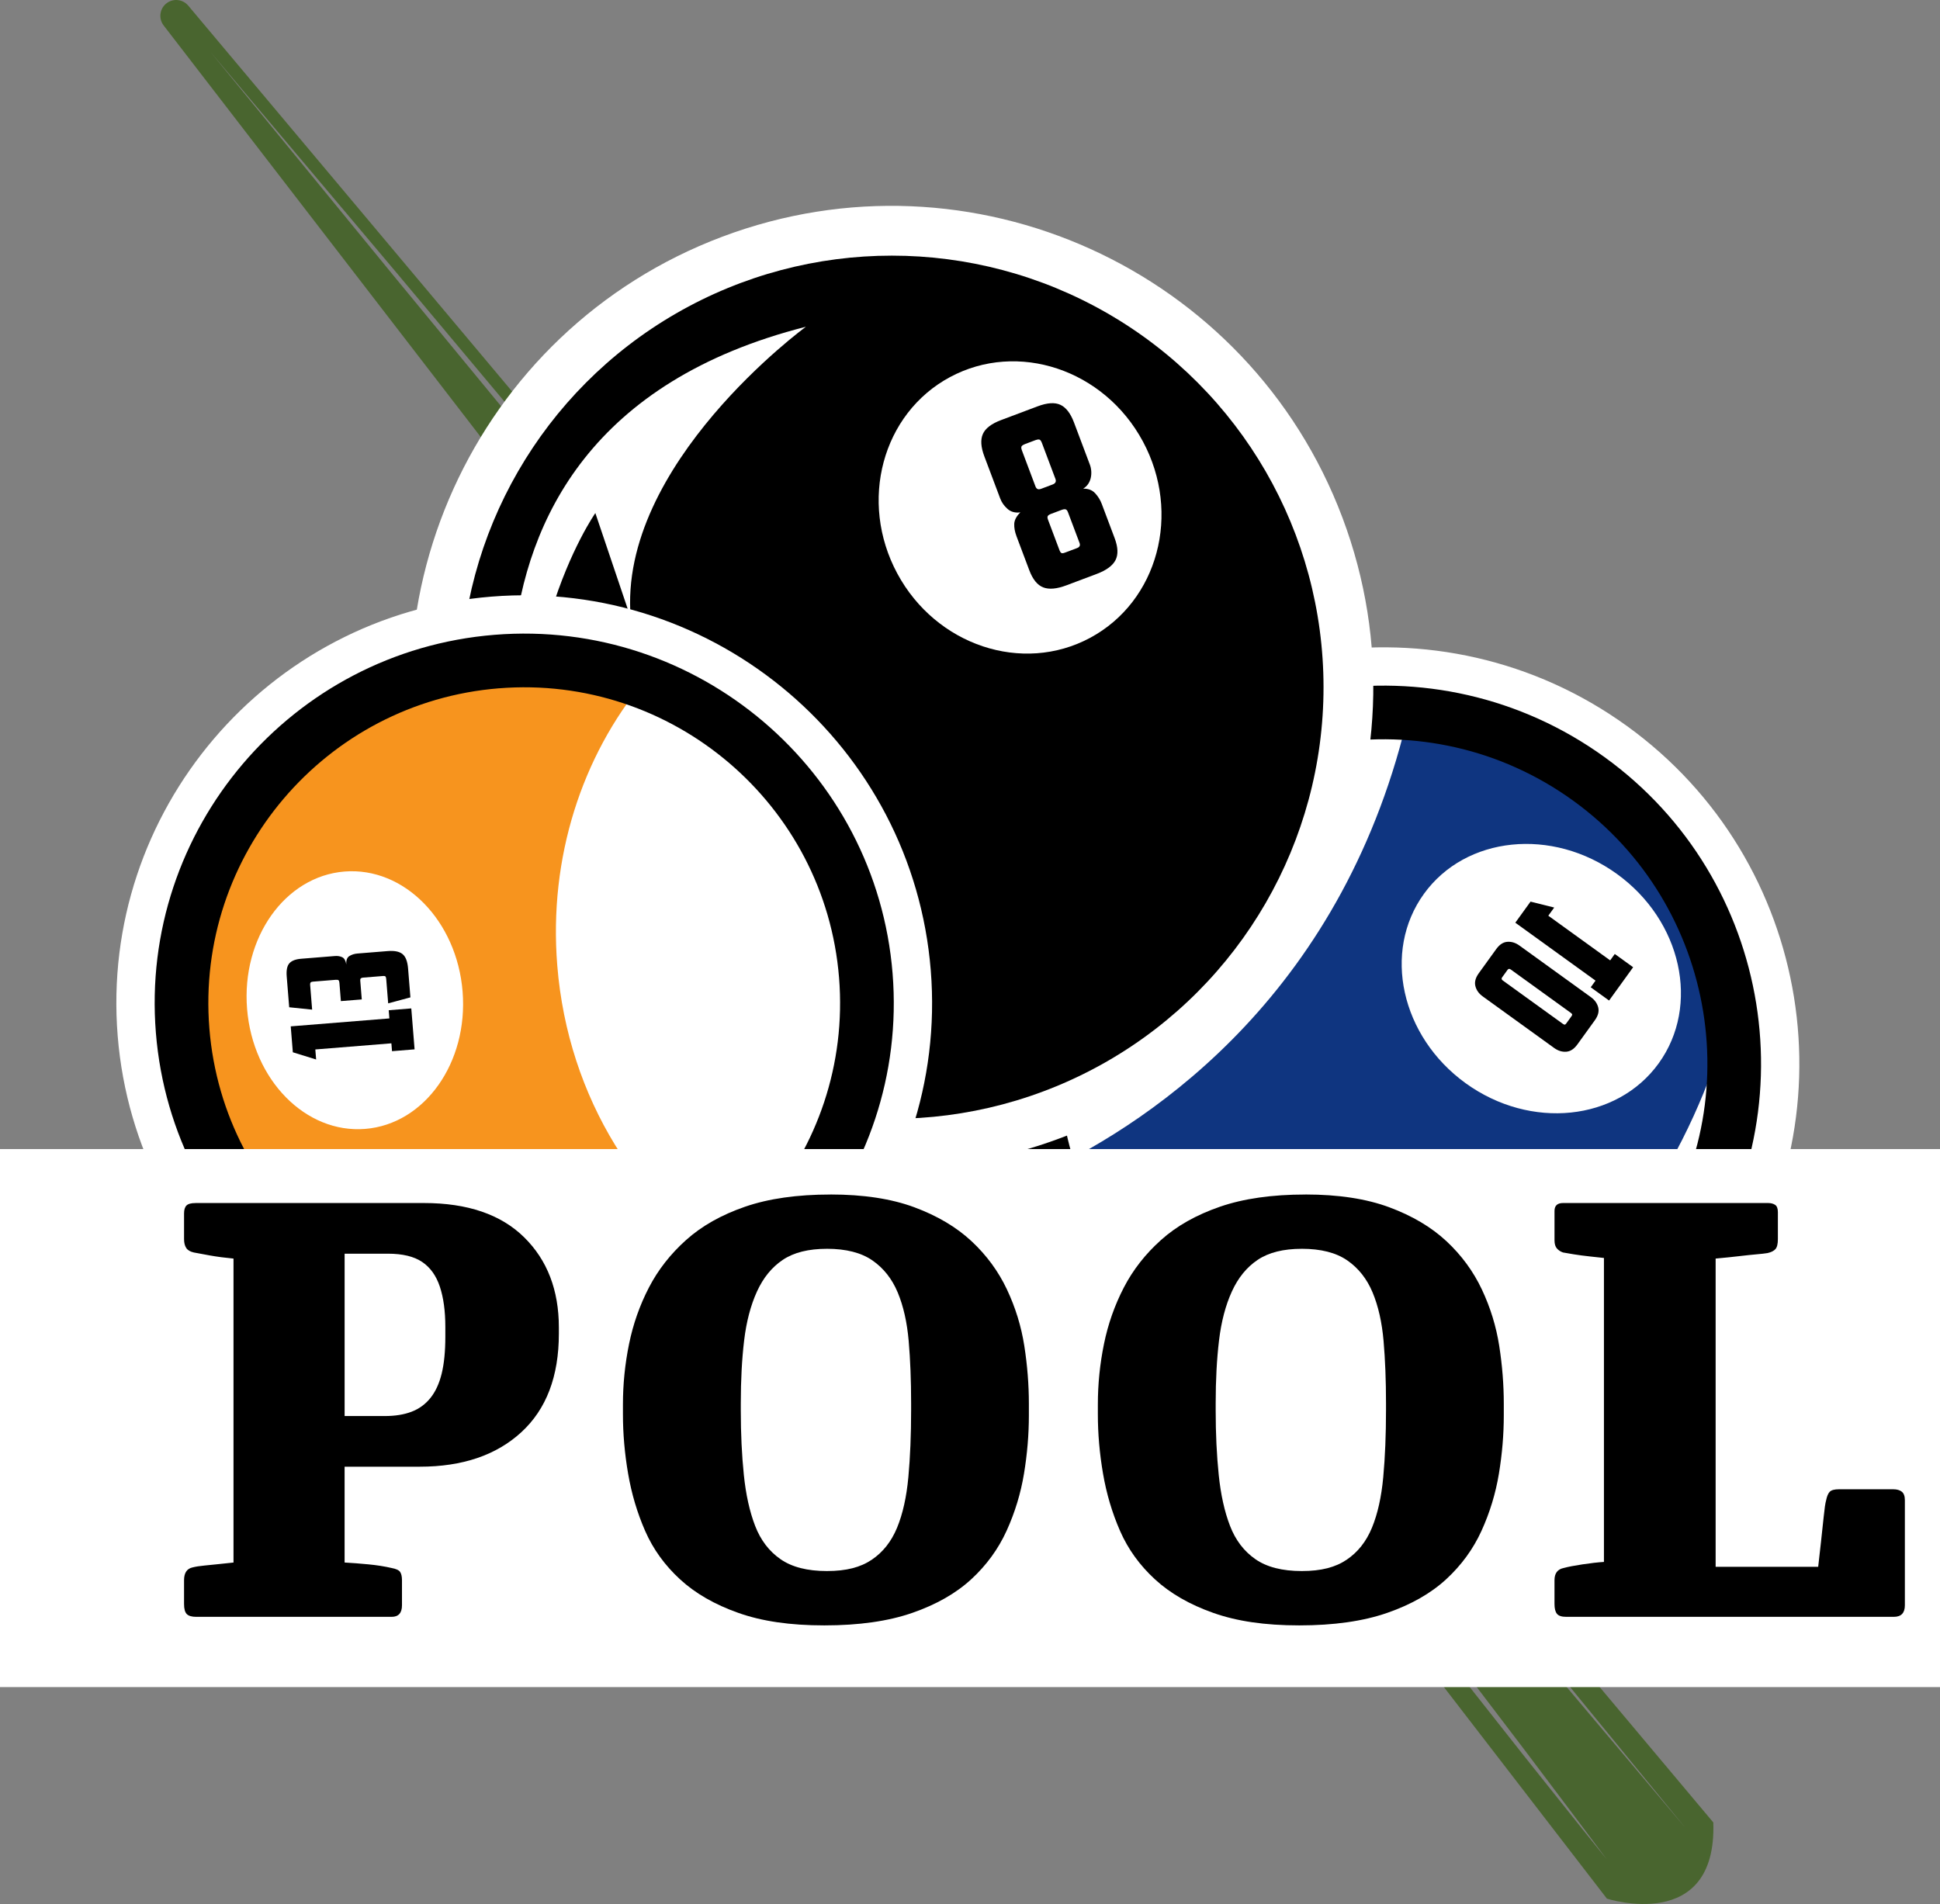
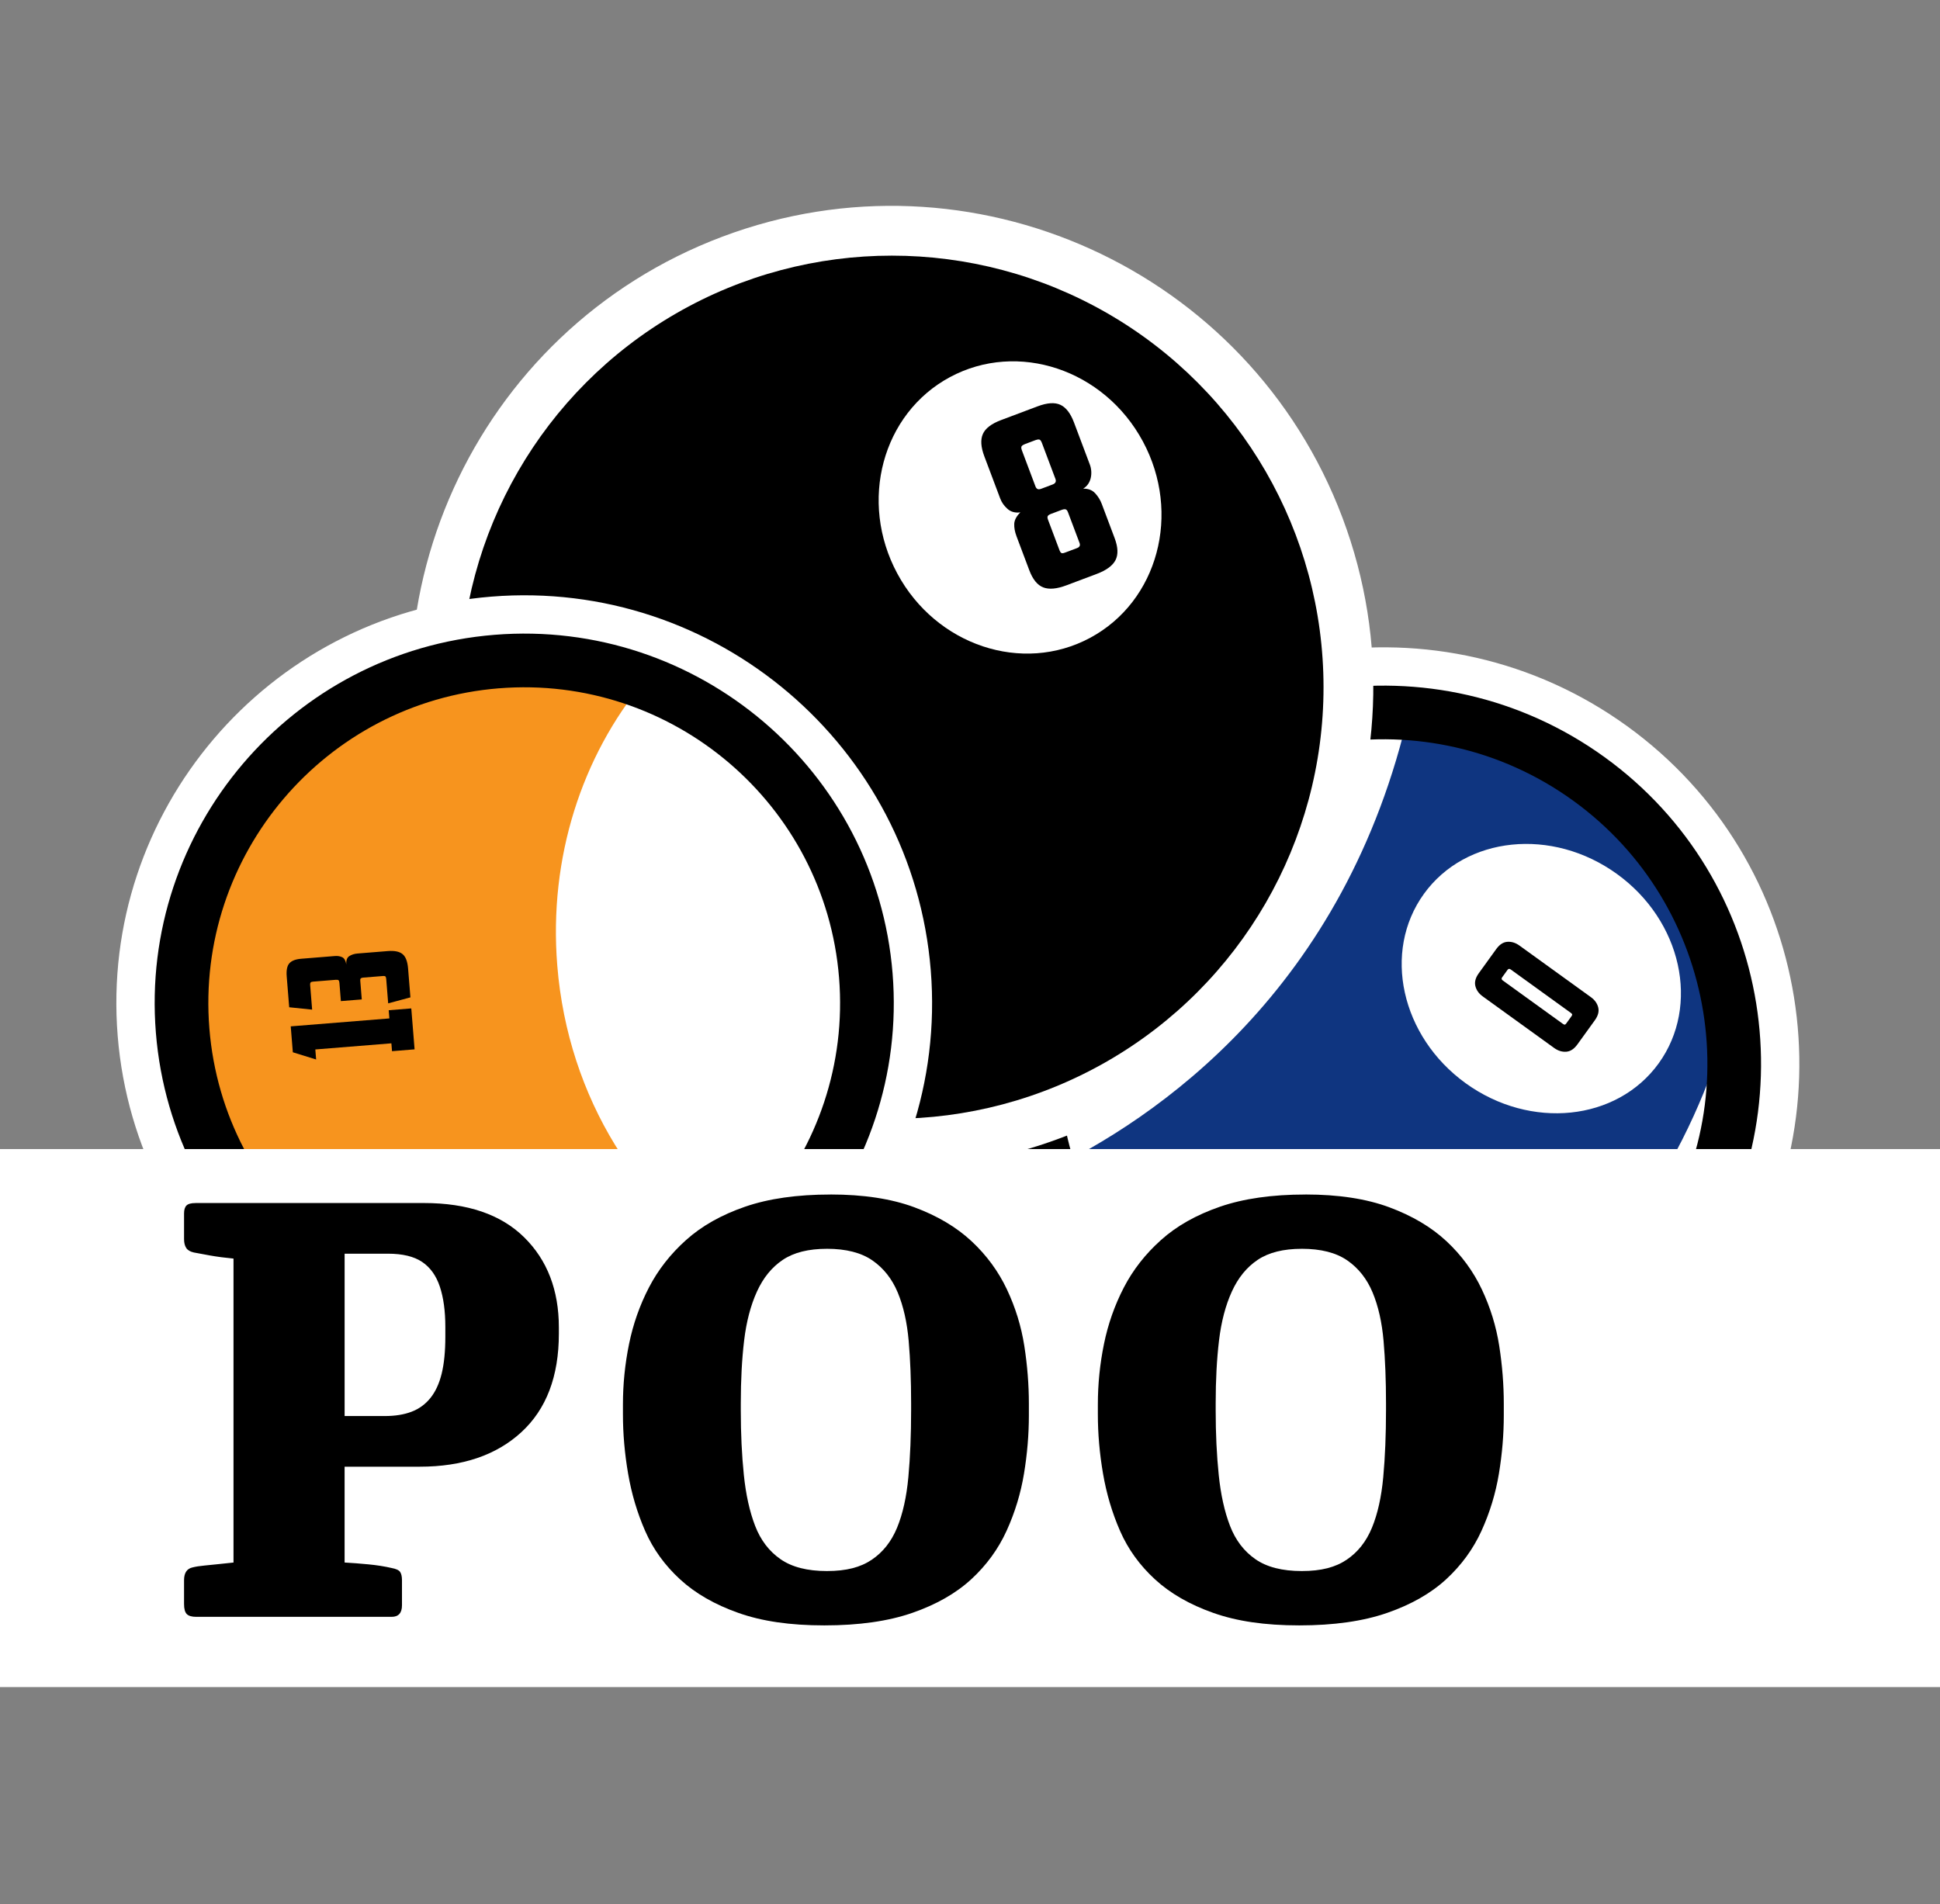
<svg xmlns="http://www.w3.org/2000/svg" id="Layer_2" data-name="Layer 2" viewBox="0 0 1353.09 1328.18">
  <rect x="0" y="0" width="1353.09" height="1328.18" fill="#808080" stroke="none" />
  <defs>
    <style>
      .cls-1 {
        fill: #fff;
      }

      .cls-2 {
        fill: #49652f;
      }

      .cls-3 {
        fill: #0f3580;
      }

      .cls-4 {
        fill: #f7941e;
      }
    </style>
  </defs>
  <g id="Layer_1-2" data-name="Layer 1">
-     <path class="cls-2" d="M131.31,3.94c-3.7-4.41-10.18-5.23-14.86-1.87h0c-5.07,3.63-6.12,10.75-2.31,15.69l1006.64,1306.7s76.83,24.74,74.2-53.16L131.31,3.94ZM1061.02,1222.42l-59.15-74.99c-19.78-24.95-39.23-50.15-58.83-75.23l-58.71-75.33-58.29-75.65c-19.39-25.25-38.95-50.36-58.17-75.75l-57.84-76c-19.11-25.47-38.38-50.81-57.35-76.38,20.03,24.75,39.76,49.74,59.65,74.6l59.15,74.99c19.78,24.94,39.22,50.16,58.83,75.24l58.71,75.33,58.28,75.66c19.39,25.24,38.94,50.37,58.16,75.75l57.84,76c19.11,25.46,38.38,50.81,57.35,76.38-20.03-24.75-39.76-49.74-59.64-74.61ZM1045.65,1121l-129.19-154.29-257.63-309.19-256.57-310.07-127.92-155.34L146.91,36.37l129.66,153.89,129.19,154.29,257.64,309.19,256.58,310.07,127.92,155.34,127.43,155.74-129.67-153.89Z" />
    <path class="cls-1" d="M729.24,571.84c93.76-129.82,275.66-159.16,405.48-65.4,129.82,93.76,159.16,275.66,65.39,405.49-93.76,129.82-275.66,159.15-405.48,65.39-129.82-93.76-159.16-275.66-65.39-405.48ZM802.92,625.06c-64.42,89.19-44.26,214.16,44.93,278.58,89.19,64.42,214.17,44.27,278.58-44.92,64.42-89.19,44.27-214.17-44.93-278.59-89.19-64.42-214.16-44.26-278.59,44.93Z" />
    <circle class="cls-1" cx="964.68" cy="741.88" r="244.98" transform="translate(-242.04 899.42) rotate(-45)" />
    <path class="cls-3" d="M816.88,937.34c-42.8-30.91-72.59-73.1-88.38-119.55,78.36-37.27,210.29-127.41,254.51-322.96,42.18,3.89,83.91,18.72,120.74,45.32,59.61,43.05,94.05,107.95,100.42,175.83-22.43,79.46-74.65,177.73-192.44,262.27-65.44,14.03-136.33,1.36-194.86-40.91Z" />
    <path d="M750.9,587.49c85.13-117.87,250.3-144.51,368.17-59.38,117.88,85.14,144.51,250.3,59.38,368.17-85.13,117.87-250.29,144.51-368.17,59.37-117.87-85.13-144.51-250.29-59.38-368.16ZM781.25,609.41c-73.05,101.14-50.19,242.85,50.95,315.89,101.14,73.05,242.85,50.2,315.9-50.94,73.05-101.14,50.19-242.85-50.95-315.9-101.14-73.05-242.85-50.19-315.9,50.95Z" />
    <ellipse class="cls-1" cx="1075" cy="682.63" rx="90.06" ry="100.98" transform="translate(-107.8 1154.41) rotate(-54.16)" />
-     <path d="M1084,633.09l-4.11,5.69,43.15,31.16,3.22-4.46,12.8,9.25-16.78,23.23-12.8-9.25,3.35-4.64-55.95-40.41,10.62-14.7,16.5,4.12Z" />
    <path d="M1109.57,695.57c2.72,1.96,4.43,4.36,5.14,7.18.71,2.82-.08,5.8-2.36,8.97l-12.19,16.88c-2.28,3.16-4.87,4.85-7.77,5.06-2.9.21-5.71-.66-8.43-2.62l-49.79-35.96c-2.72-1.96-4.43-4.36-5.14-7.18-.71-2.82.08-5.81,2.36-8.97l12.19-16.88c2.28-3.16,4.87-4.85,7.77-5.06,2.9-.21,5.71.66,8.43,2.62l49.79,35.96ZM1047.69,681.76c-.59.82-.45,1.56.44,2.19l41.92,30.27c.51.37.93.55,1.26.55.34,0,.71-.28,1.12-.85l3.63-5.02c.41-.57.56-1.01.46-1.33-.11-.32-.41-.66-.92-1.02l-41.92-30.27c-.88-.64-1.62-.55-2.22.27l-3.77,5.22Z" />
    <path class="cls-1" d="M936.32,361.13c65.21,173.29-22.72,367.32-196.01,432.53-173.29,65.21-367.32-22.72-432.53-196.01-65.21-173.29,22.72-367.32,196.01-432.53,173.29-65.21,367.32,22.72,432.53,196.01Z" />
    <circle cx="622.05" cy="479.4" r="301.07" />
    <ellipse class="cls-1" cx="711.48" cy="353.93" rx="97.25" ry="103.24" transform="translate(-82.77 379.39) rotate(-28.28)" />
    <path d="M708.94,373.95c-1.12-2.99-1.64-5.81-1.54-8.46.09-2.65,1.52-5.35,4.26-8.09-3.59.5-6.57-.3-8.94-2.39-2.37-2.09-4.08-4.52-5.12-7.3l-11.08-29.44c-2.41-6.4-2.74-11.57-1-15.52,1.74-3.94,5.97-7.18,12.7-9.71l25.44-9.57c6.72-2.53,12.04-2.89,15.94-1.07,3.91,1.81,7.07,5.92,9.48,12.32l11.08,29.44c.52,1.39.84,2.88.95,4.48.12,1.6,0,3.16-.33,4.69-.34,1.53-.93,2.94-1.79,4.23-.85,1.3-2.02,2.4-3.5,3.33,3.49-.1,6.27.96,8.32,3.17,2.05,2.21,3.6,4.7,4.64,7.48l8.97,23.84c2.41,6.4,2.6,11.53.59,15.4-2.01,3.86-6.38,7.06-13.1,9.59l-21.12,7.95c-6.72,2.53-12.11,3.01-16.18,1.43s-7.3-5.56-9.71-11.96l-8.97-23.84ZM751.19,382.34c1.82-.68,2.4-1.88,1.76-3.58l-8.07-21.44c-.44-1.17-1-1.85-1.67-2.02-.68-.17-1.6-.04-2.77.4l-7.36,2.77c-1.17.44-1.93.94-2.27,1.49-.34.55-.29,1.42.15,2.59l8.07,21.44c.32.85.72,1.43,1.2,1.74.48.31,1.31.24,2.48-.2l8.48-3.19ZM714.77,309.83c-.96.36-1.67.81-2.14,1.35-.46.54-.42,1.56.14,3.05l9.45,25.12c.32.85.79,1.44,1.4,1.76.61.32,1.5.26,2.67-.18l7.84-2.95c2.03-.76,2.7-2.05,2.02-3.87l-9.45-25.12c-.56-1.5-1.2-2.29-1.9-2.39-.71-.1-1.54.03-2.5.39l-7.52,2.83Z" />
-     <path class="cls-1" d="M377.46,611.83s-113.15-308.23,184.63-383.89c0,0-131.28,95.93-122.18,203.05l-24.67-73.09s-70.12,100.15-37.78,253.94Z" />
    <path class="cls-1" d="M388.48,983.29c-156.35,12.6-293.8-104.35-306.4-260.7-12.6-156.35,104.35-293.8,260.7-306.4,156.35-12.6,293.8,104.35,306.4,260.7,12.6,156.35-104.35,293.8-260.7,306.41ZM350.08,506.79c-106.4,8.57-185.98,102.11-177.41,208.5,8.57,106.4,102.11,185.98,208.51,177.41,106.4-8.57,185.98-102.11,177.4-208.51-8.57-106.39-102.11-185.98-208.5-177.4Z" />
    <circle class="cls-1" cx="365.63" cy="699.74" r="239.02" />
    <path class="cls-4" d="M388.68,673.52c-6.1-75.69,17.53-146.2,60.2-197.85-31.73-11.81-66.47-17.09-102.45-14.19-131.58,10.6-229.66,125.87-219.05,257.46,10.6,131.58,125.87,229.65,257.45,219.05,49.93-4.02,95.02-23.14,131.19-52.48-69.64-41.38-119.87-119.28-127.34-211.98Z" />
-     <ellipse class="cls-1" cx="247.46" cy="697.75" rx="75.4" ry="90.06" transform="translate(-55.25 22.13) rotate(-4.61)" />
    <path d="M204.24,734.05l-1.46-18.08,68.8-5.54-.46-5.71,15.74-1.27,2.3,28.56-15.74,1.27-.44-5.48-53.05,4.28.56,7-16.25-5.03Z" />
    <path d="M201.71,702.69l-1.74-21.57c-.35-4.35.28-7.41,1.9-9.19s4.37-2.82,8.26-3.13l23.44-1.89c1.94-.16,3.65.12,5.11.82,1.47.7,2.43,2.4,2.88,5.1-.23-2.87.45-4.83,2.05-5.86,1.6-1.03,3.53-1.64,5.78-1.82l21.11-1.7c4.66-.38,8.08.33,10.26,2.11s3.46,5.12,3.86,10.02l1.63,20.17-15.51,4.18-1.36-16.91c-.06-.78-.21-1.35-.43-1.73-.23-.37-.85-.52-1.86-.44l-13.88,1.12c-.62.05-1.11.21-1.49.47-.37.26-.52.86-.44,1.8l1.04,12.94-14.57,1.17-1.02-12.71c-.07-.93-.28-1.54-.62-1.83-.33-.28-.97-.39-1.9-.32l-15.97,1.29c-.86.07-1.4.29-1.65.66-.24.37-.34.86-.29,1.49l1.4,17.37-15.98-1.65Z" />
    <path d="M386.34,956.65c-141.66,11.42-266.2-94.55-277.62-236.21-11.42-141.66,94.55-266.2,236.21-277.61,141.66-11.42,266.2,94.55,277.62,236.2,11.42,141.66-94.54,266.2-236.21,277.62ZM347.93,480.15c-121.08,9.76-211.65,116.21-201.9,237.29,9.76,121.09,116.21,211.66,237.29,201.9,121.08-9.76,211.65-116.21,201.9-237.29-9.76-121.08-116.21-211.65-237.29-201.89Z" />
    <rect class="cls-1" y="801.57" width="1353.09" height="375.31" />
    <g>
      <path d="M136.47,839.21h159.23c30.37,0,53.65,7.95,69.82,23.84,16.18,15.9,24.27,36.9,24.27,63.01v4.26c0,29.8-8.73,52.73-26.18,68.76-17.46,16.04-41.09,24.06-70.89,24.06h-52.37v66.84c5.11.29,10.64.71,16.6,1.28,5.96.57,11.35,1.42,16.18,2.55,3.12.57,5.11,1.49,5.96,2.77.85,1.28,1.28,3.19,1.28,5.75v17.46c0,5.4-2.41,8.09-7.24,8.09h-136.24c-3.13,0-5.32-.64-6.6-1.92s-1.92-3.62-1.92-7.02v-16.61c0-5.11,1.98-8.09,5.96-8.94,2.27-.57,4.96-.99,8.09-1.28,3.12-.28,6.6-.64,10.43-1.06,3.83-.43,7.16-.78,10.01-1.06v-212.03c-5.96-.57-11.36-1.28-16.18-2.13-4.83-.85-8.66-1.56-11.5-2.13-2.55-.57-4.33-1.63-5.32-3.19-1-1.56-1.49-3.62-1.49-6.17v-17.88c0-2.55.57-4.4,1.7-5.54s3.26-1.7,6.39-1.7ZM270.59,874.55h-30.23v113.25h28.1c7.09,0,13.26-.99,18.52-2.98,5.25-1.98,9.65-5.18,13.2-9.58,3.55-4.4,6.17-10.07,7.88-17.03,1.7-6.95,2.55-15.54,2.55-25.76v-6.81c0-11.07-1.28-20.44-3.83-28.1-2.55-7.66-6.67-13.41-12.35-17.24-5.68-3.83-13.62-5.75-23.84-5.75Z" />
      <path d="M579.25,833.25c22.99,0,42.5,2.98,58.54,8.94,16.03,5.96,29.3,13.84,39.81,23.63,10.5,9.79,18.73,21.01,24.69,33.63,5.96,12.63,10,25.76,12.13,39.38,2.13,13.62,3.19,27.11,3.19,40.45v8.09c0,13.34-1.14,26.9-3.41,40.66-2.28,13.77-6.32,27.04-12.13,39.81-5.82,12.77-14.05,24.06-24.69,33.85-10.64,9.79-24.34,17.6-41.09,23.42-16.75,5.81-37.19,8.73-61.31,8.73s-43.57-2.91-60.03-8.73c-16.46-5.81-30.02-13.62-40.66-23.42-10.64-9.79-18.73-21-24.27-33.63-5.54-12.63-9.51-25.97-11.92-40.02-2.42-14.05-3.62-27.89-3.62-41.51v-6.81c0-14.19,1.42-28.24,4.26-42.15,2.83-13.9,7.45-27.04,13.84-39.38,6.39-12.35,15.04-23.42,25.97-33.21,10.92-9.79,24.62-17.52,41.09-23.2,16.46-5.67,36.33-8.51,59.61-8.51ZM576.7,871.14c-12.77,0-22.99,2.55-30.65,7.66s-13.7,12.49-18.09,22.14c-4.4,9.65-7.38,21.01-8.94,34.06-1.56,13.06-2.34,27.67-2.34,43.85v5.11c0,16.18.71,31.15,2.13,44.92,1.42,13.77,4.04,25.62,7.88,35.55,3.83,9.94,9.72,17.67,17.67,23.2,7.94,5.54,18.73,8.3,32.36,8.3s23.48-2.62,31.29-7.88c7.8-5.25,13.69-12.7,17.67-22.35,3.97-9.65,6.6-21.43,7.88-35.34,1.28-13.9,1.92-29.52,1.92-46.83v-4.68c0-15.89-.57-30.37-1.7-43.43-1.14-13.05-3.69-24.33-7.66-33.85-3.98-9.51-9.87-16.96-17.67-22.35-7.81-5.39-18.38-8.09-31.72-8.09Z" />
      <path d="M910.49,833.25c22.99,0,42.5,2.98,58.54,8.94,16.03,5.96,29.3,13.84,39.81,23.63,10.5,9.79,18.73,21.01,24.69,33.63,5.96,12.63,10,25.76,12.13,39.38,2.13,13.62,3.19,27.11,3.19,40.45v8.09c0,13.34-1.14,26.9-3.41,40.66-2.28,13.77-6.32,27.04-12.13,39.81-5.82,12.77-14.05,24.06-24.69,33.85-10.64,9.79-24.34,17.6-41.09,23.42-16.75,5.81-37.19,8.73-61.31,8.73s-43.57-2.91-60.03-8.73c-16.46-5.81-30.02-13.62-40.66-23.42-10.64-9.79-18.73-21-24.27-33.63-5.54-12.63-9.51-25.97-11.92-40.02-2.42-14.05-3.62-27.89-3.62-41.51v-6.81c0-14.19,1.42-28.24,4.26-42.15,2.83-13.9,7.45-27.04,13.84-39.38,6.39-12.35,15.04-23.42,25.97-33.21,10.92-9.79,24.62-17.52,41.09-23.2,16.46-5.67,36.33-8.51,59.61-8.51ZM907.93,871.14c-12.77,0-22.99,2.55-30.66,7.66-7.66,5.11-13.7,12.49-18.09,22.14-4.4,9.65-7.38,21.01-8.94,34.06-1.56,13.06-2.34,27.67-2.34,43.85v5.11c0,16.18.71,31.15,2.13,44.92,1.42,13.77,4.04,25.62,7.88,35.55,3.83,9.94,9.72,17.67,17.67,23.2,7.94,5.54,18.73,8.3,32.36,8.3s23.48-2.62,31.29-7.88c7.8-5.25,13.69-12.7,17.67-22.35,3.97-9.65,6.6-21.43,7.88-35.34,1.28-13.9,1.92-29.52,1.92-46.83v-4.68c0-15.89-.57-30.37-1.7-43.43-1.14-13.05-3.69-24.33-7.66-33.85-3.98-9.51-9.87-16.96-17.67-22.35-7.81-5.39-18.38-8.09-31.72-8.09Z" />
-       <path d="M1090.15,839.21h143.05c1.98,0,3.62.43,4.9,1.28,1.28.85,1.92,2.55,1.92,5.11v18.73c0,3.41-.57,5.75-1.7,7.02-1.14,1.28-2.98,2.2-5.54,2.77-1.7.29-4.19.57-7.45.85-3.27.29-7.31.71-12.13,1.28-4.83.57-10.36,1.14-16.6,1.7v215.01h71.53c.57-5.11,1.2-10.78,1.92-17.03.71-6.24,1.34-12.2,1.92-17.88.57-5.67,1.13-9.51,1.7-11.5.57-2.83,1.42-4.82,2.55-5.96,1.13-1.13,3.26-1.7,6.39-1.7h37.89c2.55,0,4.54.57,5.96,1.7,1.42,1.14,2.13,3.13,2.13,5.96v73.23c0,5.4-2.55,8.09-7.66,8.09h-228.63c-3.13,0-5.26-.71-6.39-2.13-1.14-1.42-1.7-3.69-1.7-6.81v-16.61c0-4.82,2.13-7.66,6.39-8.51,3.12-.85,7.52-1.7,13.2-2.55,5.67-.85,10.64-1.42,14.9-1.7v-212.03c-2.55-.28-5.82-.64-9.79-1.06-3.98-.43-7.74-.92-11.28-1.49-3.55-.57-6.03-.99-7.45-1.28-1.7-.57-3.13-1.49-4.26-2.77-1.14-1.28-1.7-3.19-1.7-5.75v-20.44c0-3.69,1.98-5.54,5.96-5.54Z" />
    </g>
  </g>
</svg>